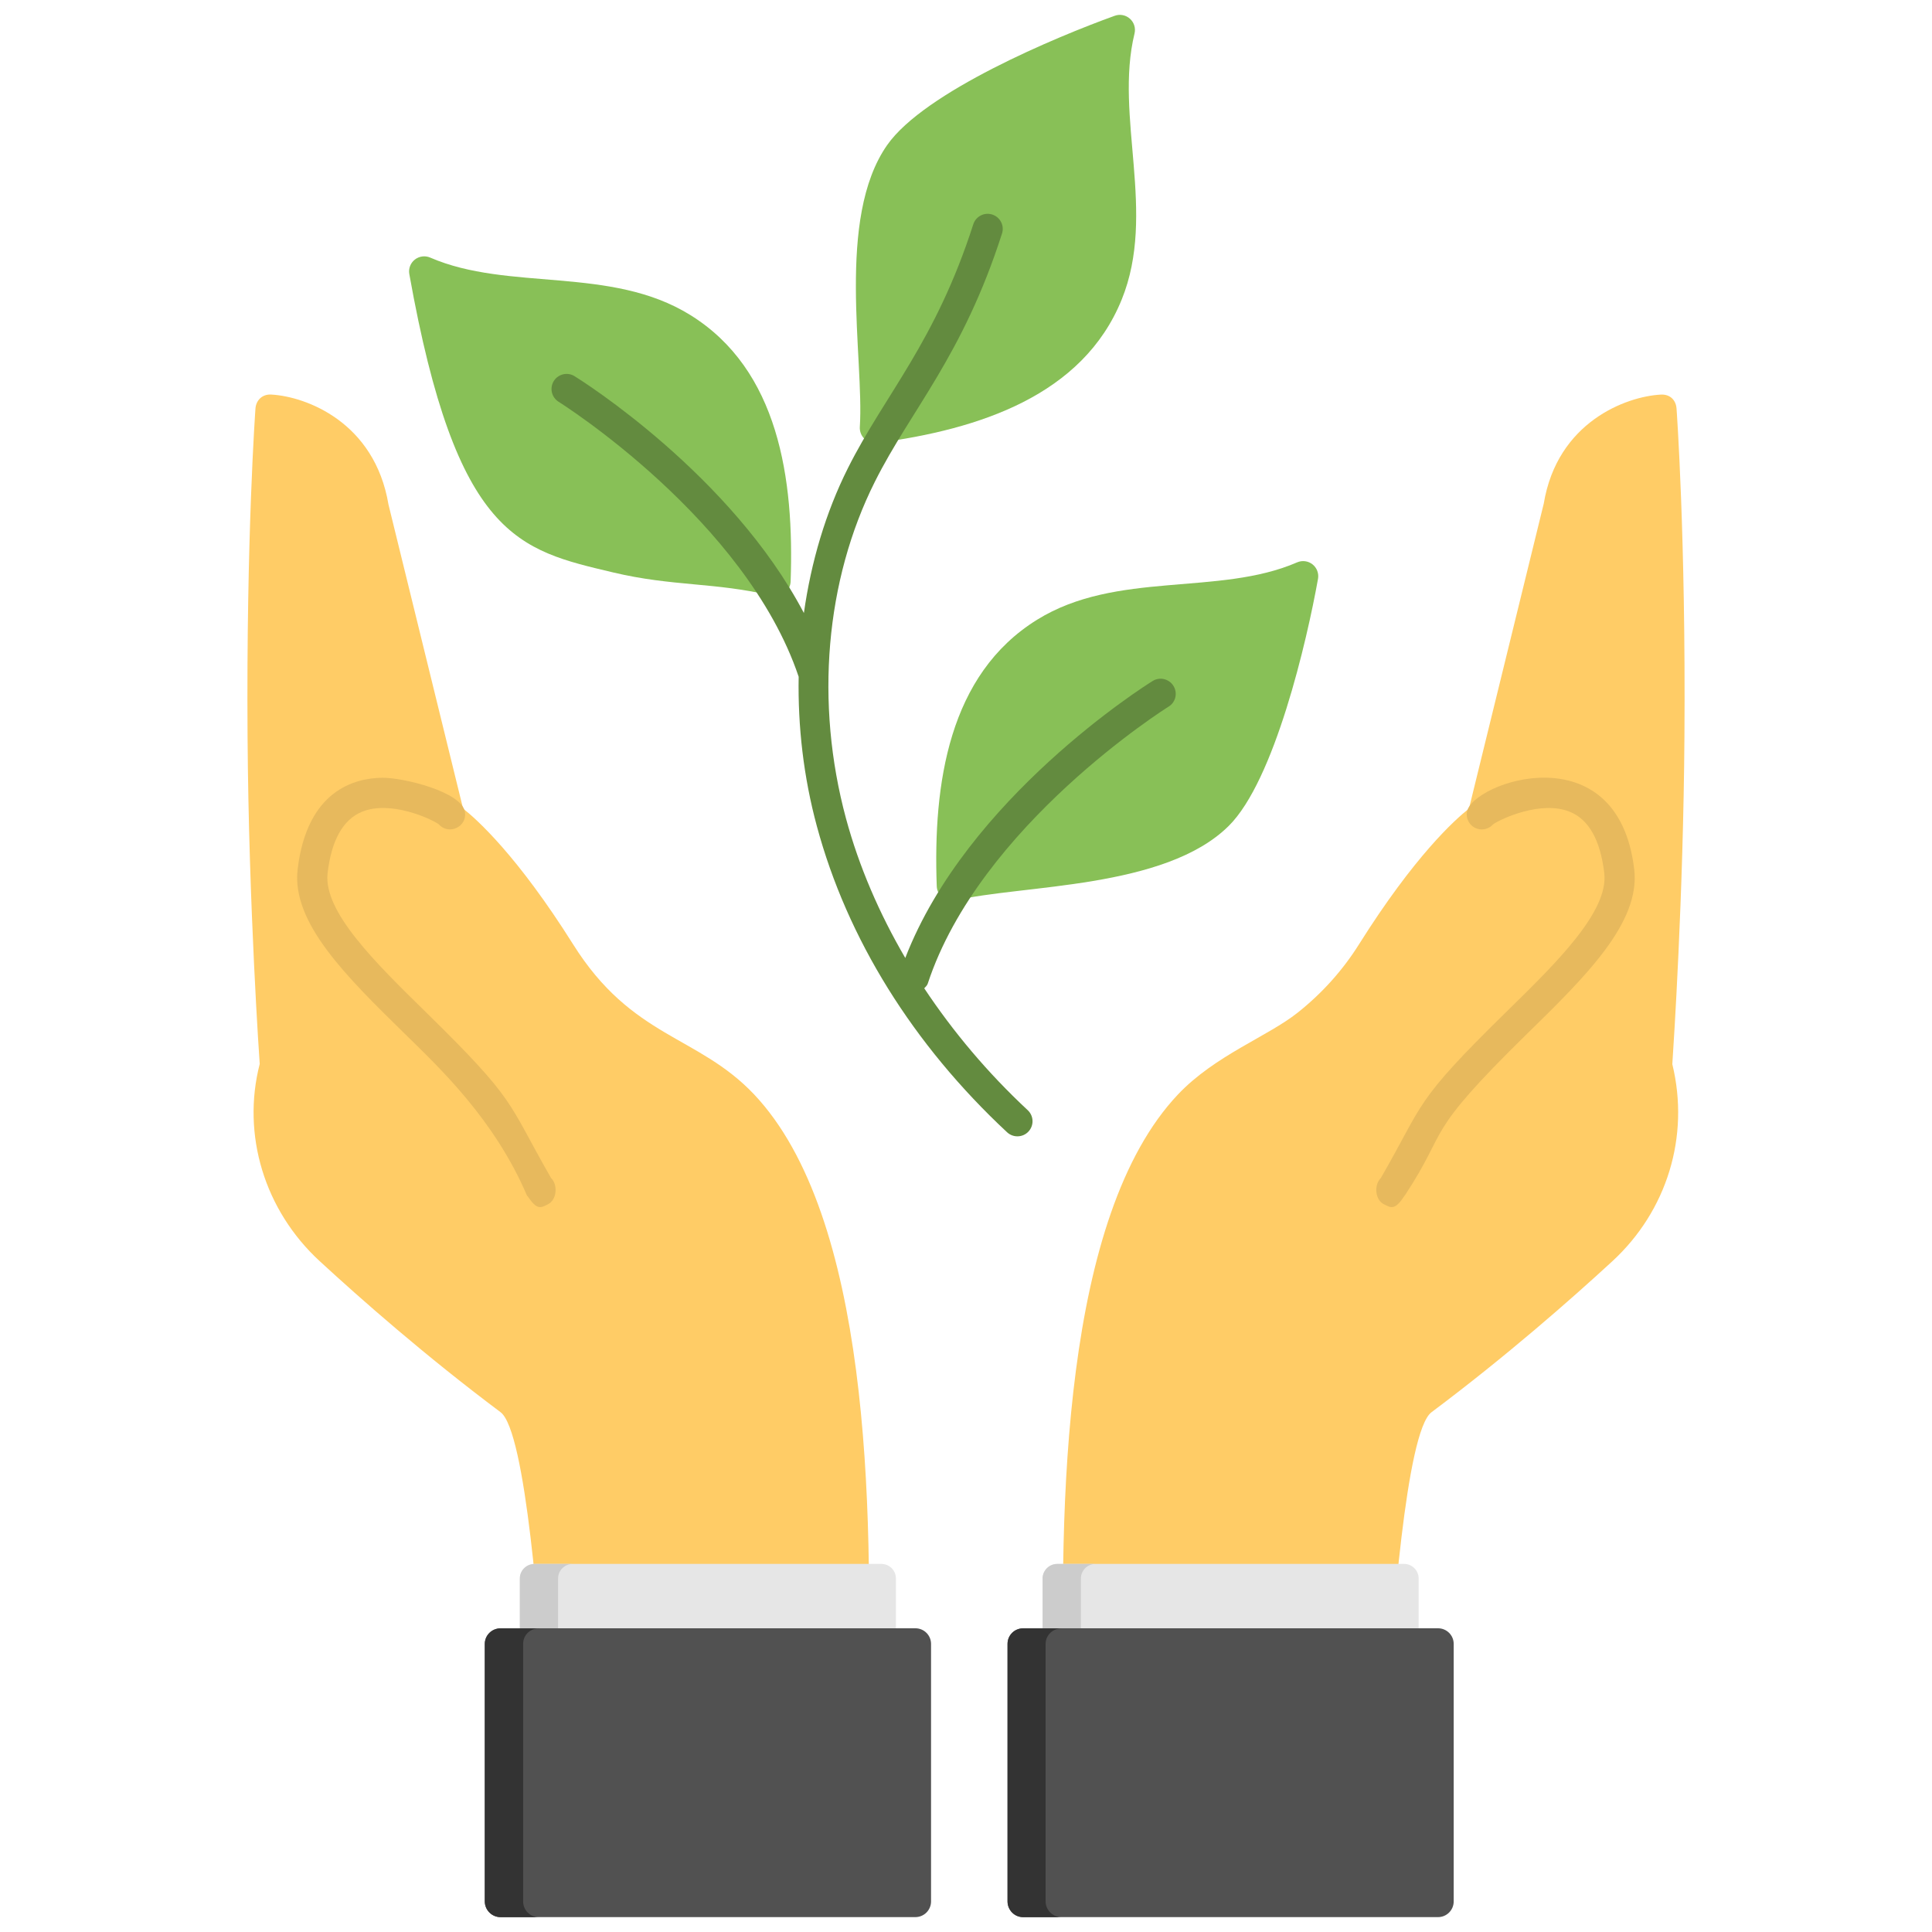
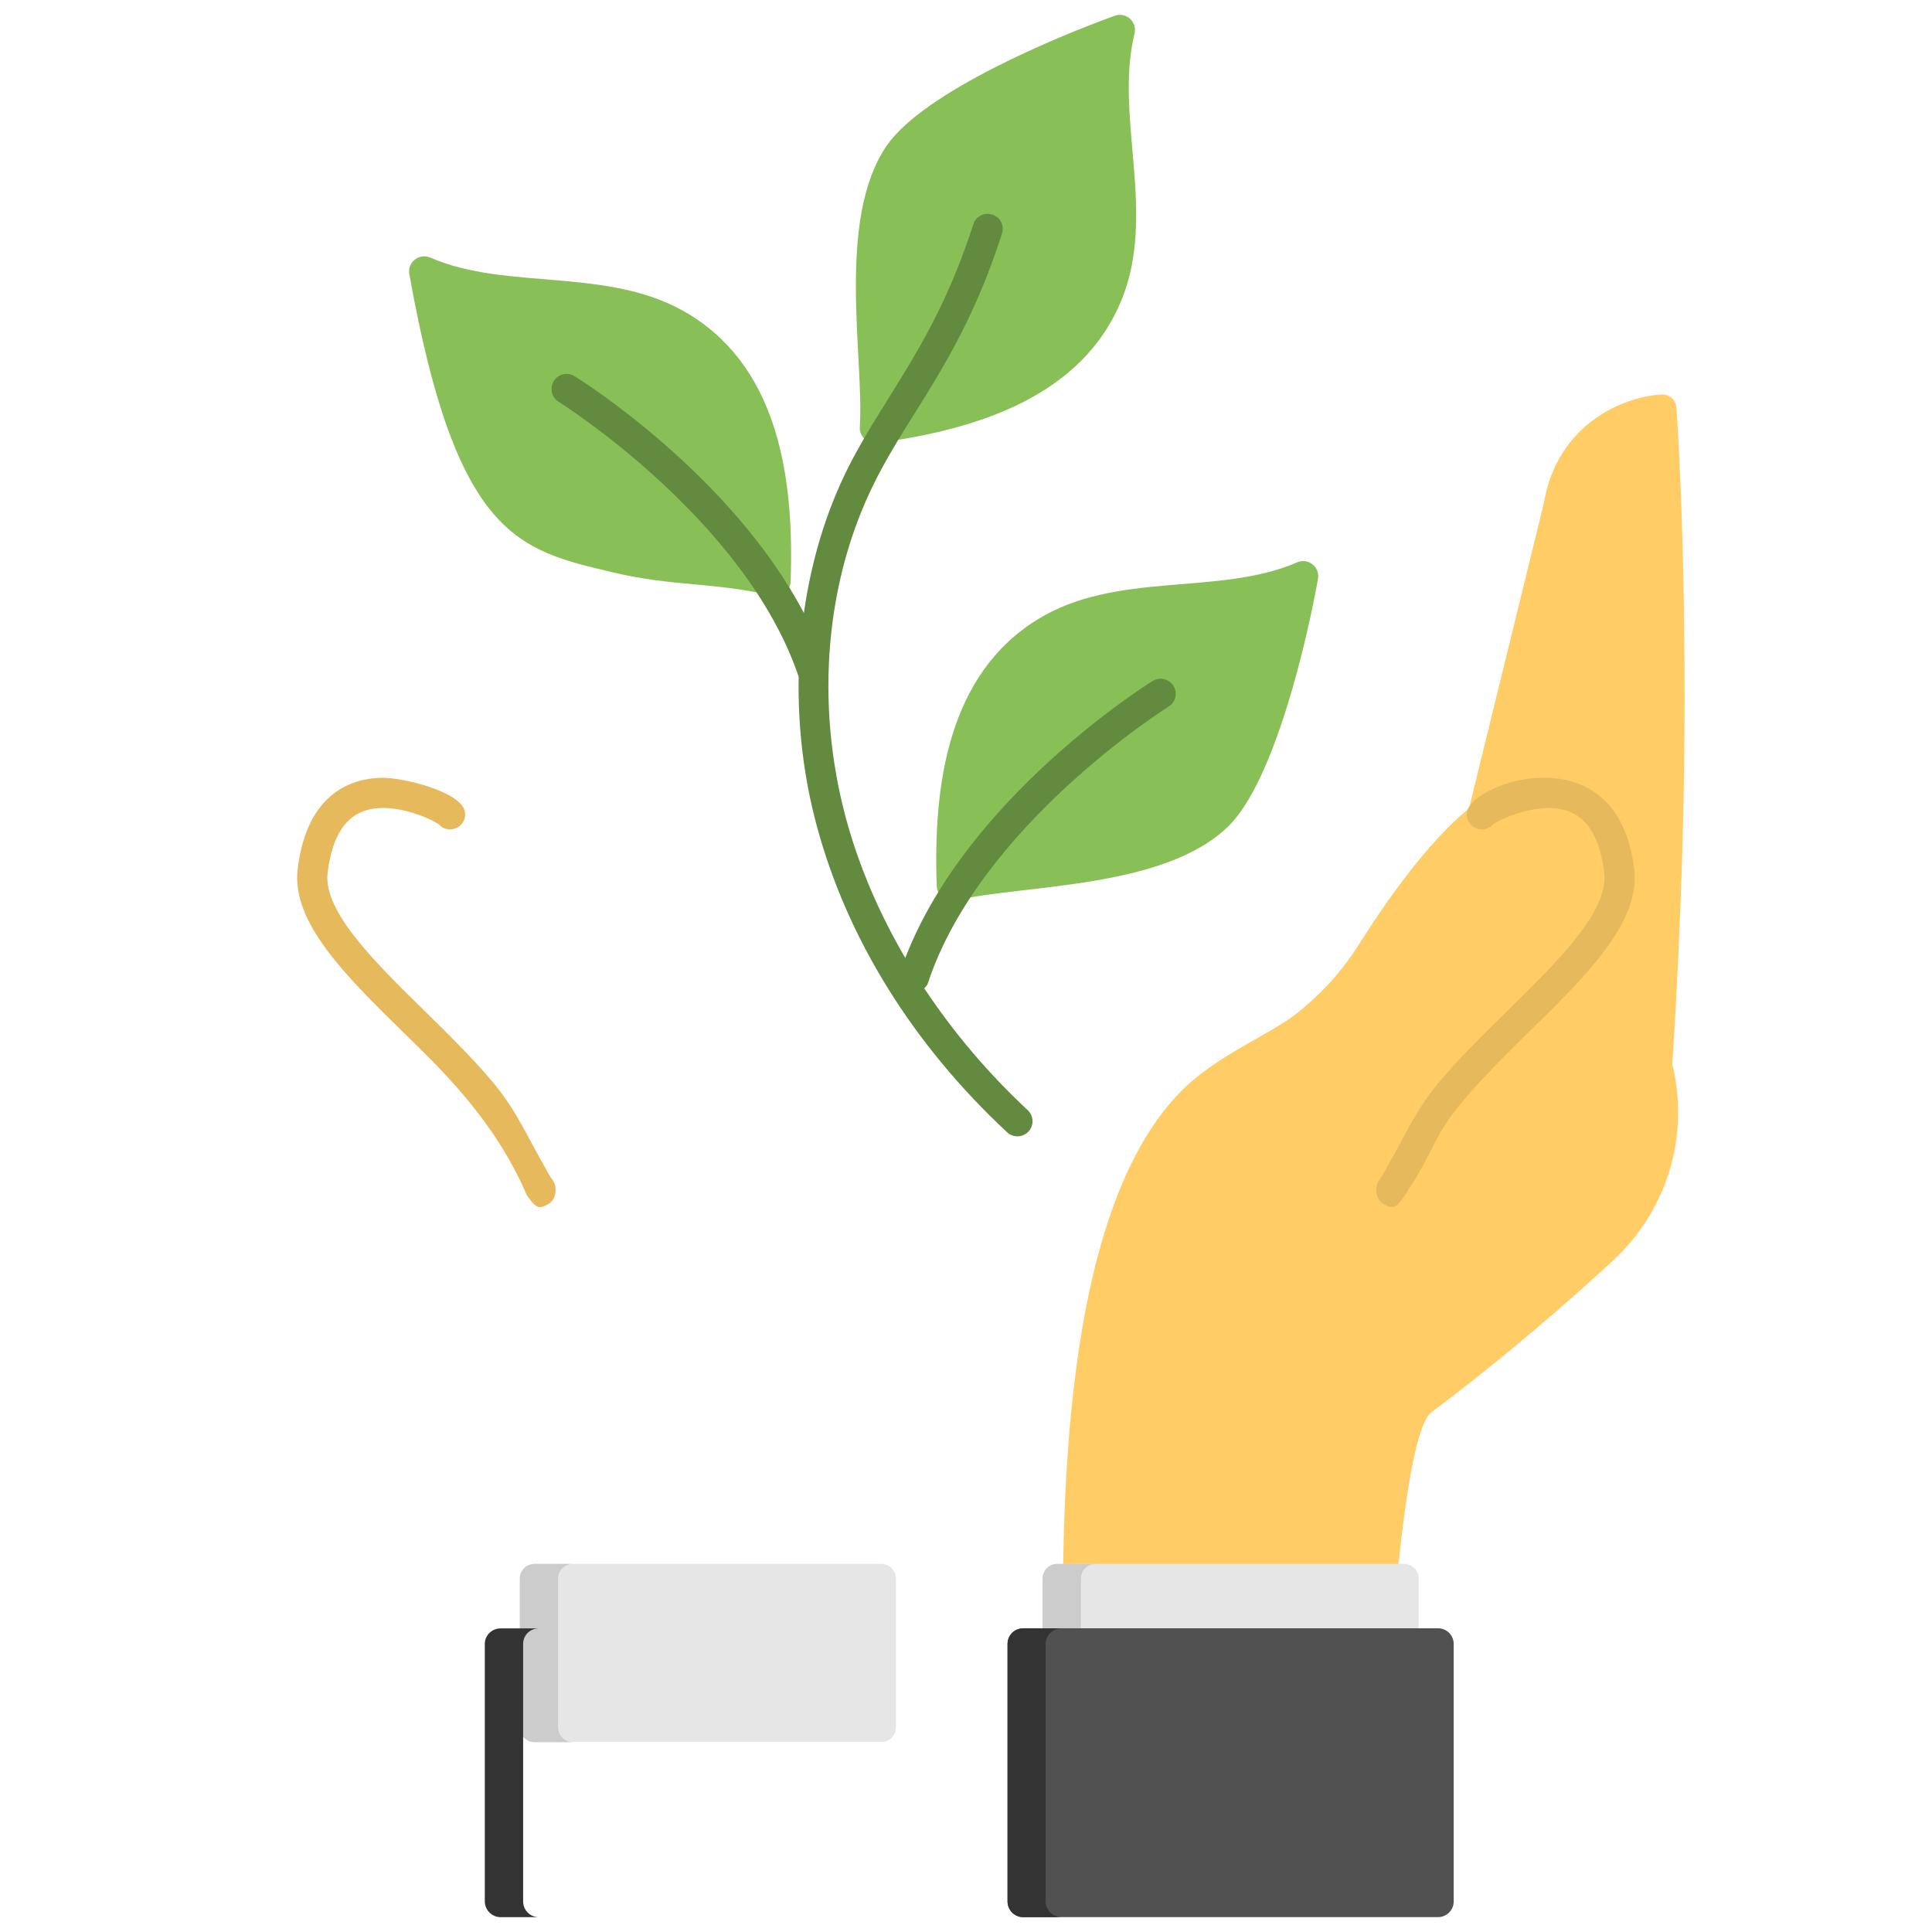
<svg xmlns="http://www.w3.org/2000/svg" width="44" height="44" viewBox="0 0 44 44" fill="none">
  <path d="M25.547 6.82C26.346 4.848 25.377 2.654 25.838 0.764C25.868 0.64 25.828 0.511 25.734 0.427C25.64 0.342 25.507 0.316 25.388 0.359C24.058 0.838 21.053 2.092 20.205 3.303C19.034 4.977 19.683 8.157 19.582 9.725C19.576 9.828 19.616 9.928 19.691 9.998C19.755 10.058 19.839 10.091 19.925 10.091C19.94 10.091 19.955 10.09 19.97 10.088C22.298 9.78 24.662 9.007 25.547 6.82Z" fill="#88C057" />
  <path d="M29.892 12.853C29.792 12.774 29.657 12.757 29.542 12.807C27.756 13.582 25.429 12.991 23.619 14.114C21.61 15.359 21.247 17.838 21.334 20.185C21.343 20.407 21.555 20.559 21.757 20.507C23.283 20.145 26.529 20.252 27.983 18.81C29.028 17.775 29.765 14.591 30.017 13.182C30.039 13.059 29.991 12.931 29.892 12.853Z" fill="#88C057" />
  <path d="M15.719 7.173C13.91 6.051 11.583 6.641 9.797 5.866C9.681 5.816 9.547 5.834 9.447 5.912C9.348 5.991 9.299 6.118 9.322 6.243C10.396 12.257 11.819 12.527 13.956 13.035C15.324 13.361 16.277 13.256 17.582 13.567C17.678 13.59 17.786 13.57 17.87 13.506C17.952 13.444 18.002 13.348 18.006 13.245C18.09 10.9 17.732 8.42 15.719 7.173Z" fill="#88C057" />
  <path d="M38.182 9.304C38.169 9.118 38.039 8.973 37.82 8.987C37.035 9.03 35.466 9.61 35.158 11.469L33.455 18.415C33.141 18.662 32.22 19.487 30.951 21.505C30.58 22.097 30.109 22.621 29.554 23.062C28.877 23.602 27.671 24.035 26.828 24.925C24.213 27.69 24.103 34.254 24.248 38.95C24.254 39.136 24.405 39.283 24.591 39.283H31.226C31.406 39.283 31.556 39.144 31.569 38.965C31.703 37.06 32.02 32.599 32.601 32.163C34.305 30.887 35.781 29.589 36.72 28.724C37.963 27.579 38.488 25.884 38.086 24.236C38.117 23.77 38.337 20.428 38.362 16.765C38.394 12.211 38.184 9.333 38.182 9.304Z" fill="#FFCC66" />
-   <path d="M13.05 21.503C11.78 19.485 10.86 18.661 10.546 18.414L8.848 11.493C8.533 9.609 6.965 9.03 6.18 8.986C5.972 8.972 5.832 9.117 5.818 9.303C5.816 9.331 5.607 12.21 5.638 16.763C5.664 20.669 5.913 24.209 5.915 24.23C5.5 25.843 6.023 27.564 7.281 28.722C8.218 29.585 9.692 30.883 11.399 32.161C11.981 32.597 12.296 37.058 12.431 38.962C12.444 39.142 12.593 39.281 12.774 39.281H19.409C19.594 39.281 19.746 39.134 19.752 38.948C19.897 34.252 19.787 27.688 17.172 24.922C15.888 23.568 14.395 23.649 13.05 21.503Z" fill="#FFCC66" />
  <path d="M12.012 27.237L12.006 27.239C11.266 25.499 10.015 24.323 9.213 23.538C7.889 22.24 6.638 21.015 6.778 19.803C6.99 18 8.077 17.72 8.706 17.713C9.186 17.708 10.527 18.034 10.59 18.498C10.638 18.836 10.214 19.027 9.991 18.771C9.802 18.64 8.888 18.222 8.243 18.488C7.812 18.666 7.549 19.135 7.461 19.883C7.359 20.759 8.547 21.922 9.695 23.047C11.792 25.101 11.537 25.064 12.549 26.827C12.711 26.986 12.681 27.323 12.484 27.424C12.305 27.518 12.227 27.557 12.012 27.237Z" fill="#E7B95D" />
  <path d="M20.071 35.617H12.175C11.991 35.617 11.842 35.765 11.842 35.95V39.34C11.842 39.524 11.991 39.673 12.175 39.673H20.071C20.255 39.673 20.404 39.524 20.404 39.34V35.95C20.404 35.765 20.255 35.617 20.071 35.617Z" fill="#E6E6E6" />
  <path d="M31.976 35.617H24.079C23.896 35.617 23.746 35.765 23.746 35.95V39.34C23.746 39.524 23.895 39.673 24.079 39.673H31.976C32.16 39.673 32.309 39.524 32.309 39.34V35.95C32.309 35.765 32.16 35.617 31.976 35.617Z" fill="#E6E6E6" />
  <path d="M13.042 39.677H12.176C11.987 39.677 11.838 39.522 11.838 39.339V35.949C11.838 35.767 11.987 35.618 12.176 35.618H13.042C12.859 35.618 12.71 35.767 12.71 35.949V39.339C12.711 39.522 12.86 39.677 13.042 39.677Z" fill="#CCCCCC" />
  <path d="M24.948 39.677H24.076C23.893 39.677 23.744 39.522 23.744 39.339V35.949C23.744 35.767 23.893 35.618 24.076 35.618H24.948C24.766 35.618 24.617 35.767 24.617 35.949V39.339C24.617 39.522 24.766 39.677 24.948 39.677Z" fill="#CCCCCC" />
-   <path d="M20.847 37.083H11.398C11.201 37.083 11.041 37.242 11.041 37.439V43.304C11.041 43.501 11.201 43.661 11.398 43.661H20.847C21.044 43.661 21.204 43.501 21.204 43.304V37.439C21.204 37.242 21.044 37.083 20.847 37.083Z" fill="#515151" />
  <path d="M32.75 37.083H23.302C23.105 37.083 22.945 37.242 22.945 37.439V43.304C22.945 43.501 23.105 43.661 23.302 43.661H32.751C32.947 43.661 33.107 43.501 33.107 43.304V37.439C33.107 37.242 32.947 37.083 32.75 37.083Z" fill="#515151" />
  <path d="M12.272 43.662H11.4C11.204 43.662 11.041 43.499 11.041 43.303V37.438C11.041 37.242 11.204 37.086 11.4 37.086H12.272C12.069 37.086 11.914 37.242 11.914 37.438V43.303C11.914 43.499 12.069 43.662 12.272 43.662Z" fill="#333333" />
  <path d="M24.172 43.662H23.299C23.103 43.662 22.947 43.499 22.947 43.303V37.438C22.947 37.242 23.103 37.086 23.299 37.086H24.172C23.976 37.086 23.813 37.242 23.813 37.438V43.303C23.813 43.499 23.976 43.662 24.172 43.662Z" fill="#333333" />
  <path d="M26.724 15.62C26.623 15.459 26.411 15.409 26.251 15.509C26.073 15.619 22.024 18.174 20.617 21.817C20.023 20.8 19.564 19.736 19.267 18.64C18.558 16.014 18.797 13.218 19.925 10.97C20.744 9.335 21.924 8.112 22.82 5.319C22.879 5.138 22.779 4.944 22.598 4.886C22.418 4.828 22.224 4.927 22.166 5.108C21.3 7.803 20.152 8.983 19.311 10.661C18.802 11.676 18.473 12.797 18.308 13.961C16.65 10.81 13.249 8.668 13.085 8.567C12.926 8.468 12.713 8.516 12.612 8.678C12.512 8.839 12.562 9.051 12.723 9.151C12.766 9.178 16.983 11.831 18.189 15.412C18.169 16.545 18.3 17.696 18.604 18.818C19.296 21.381 20.793 23.79 22.936 25.787C23.003 25.849 23.086 25.879 23.171 25.879C23.263 25.879 23.355 25.843 23.423 25.77C23.552 25.631 23.545 25.414 23.406 25.284C22.489 24.43 21.705 23.495 21.049 22.508C21.079 22.474 21.114 22.446 21.129 22.401C22.311 18.8 26.571 16.119 26.614 16.093C26.776 15.994 26.825 15.781 26.724 15.62Z" fill="#638B3F" />
  <path d="M31.513 27.424C31.324 27.327 31.28 26.995 31.45 26.825C32.455 25.081 32.179 25.128 34.303 23.047C35.451 21.923 36.638 20.76 36.536 19.884C36.448 19.136 36.186 18.666 35.755 18.489C35.108 18.222 34.196 18.641 34.006 18.772C33.932 18.856 33.819 18.903 33.7 18.886C33.512 18.861 33.381 18.687 33.407 18.499C33.499 17.822 36.848 16.64 37.219 19.804C37.36 21.015 36.109 22.241 34.784 23.538C32.37 25.901 33.025 25.657 32.007 27.206C32.005 27.21 32.003 27.215 32.001 27.219L31.998 27.218C31.771 27.562 31.693 27.518 31.513 27.424Z" fill="#E7B95D" />
</svg>